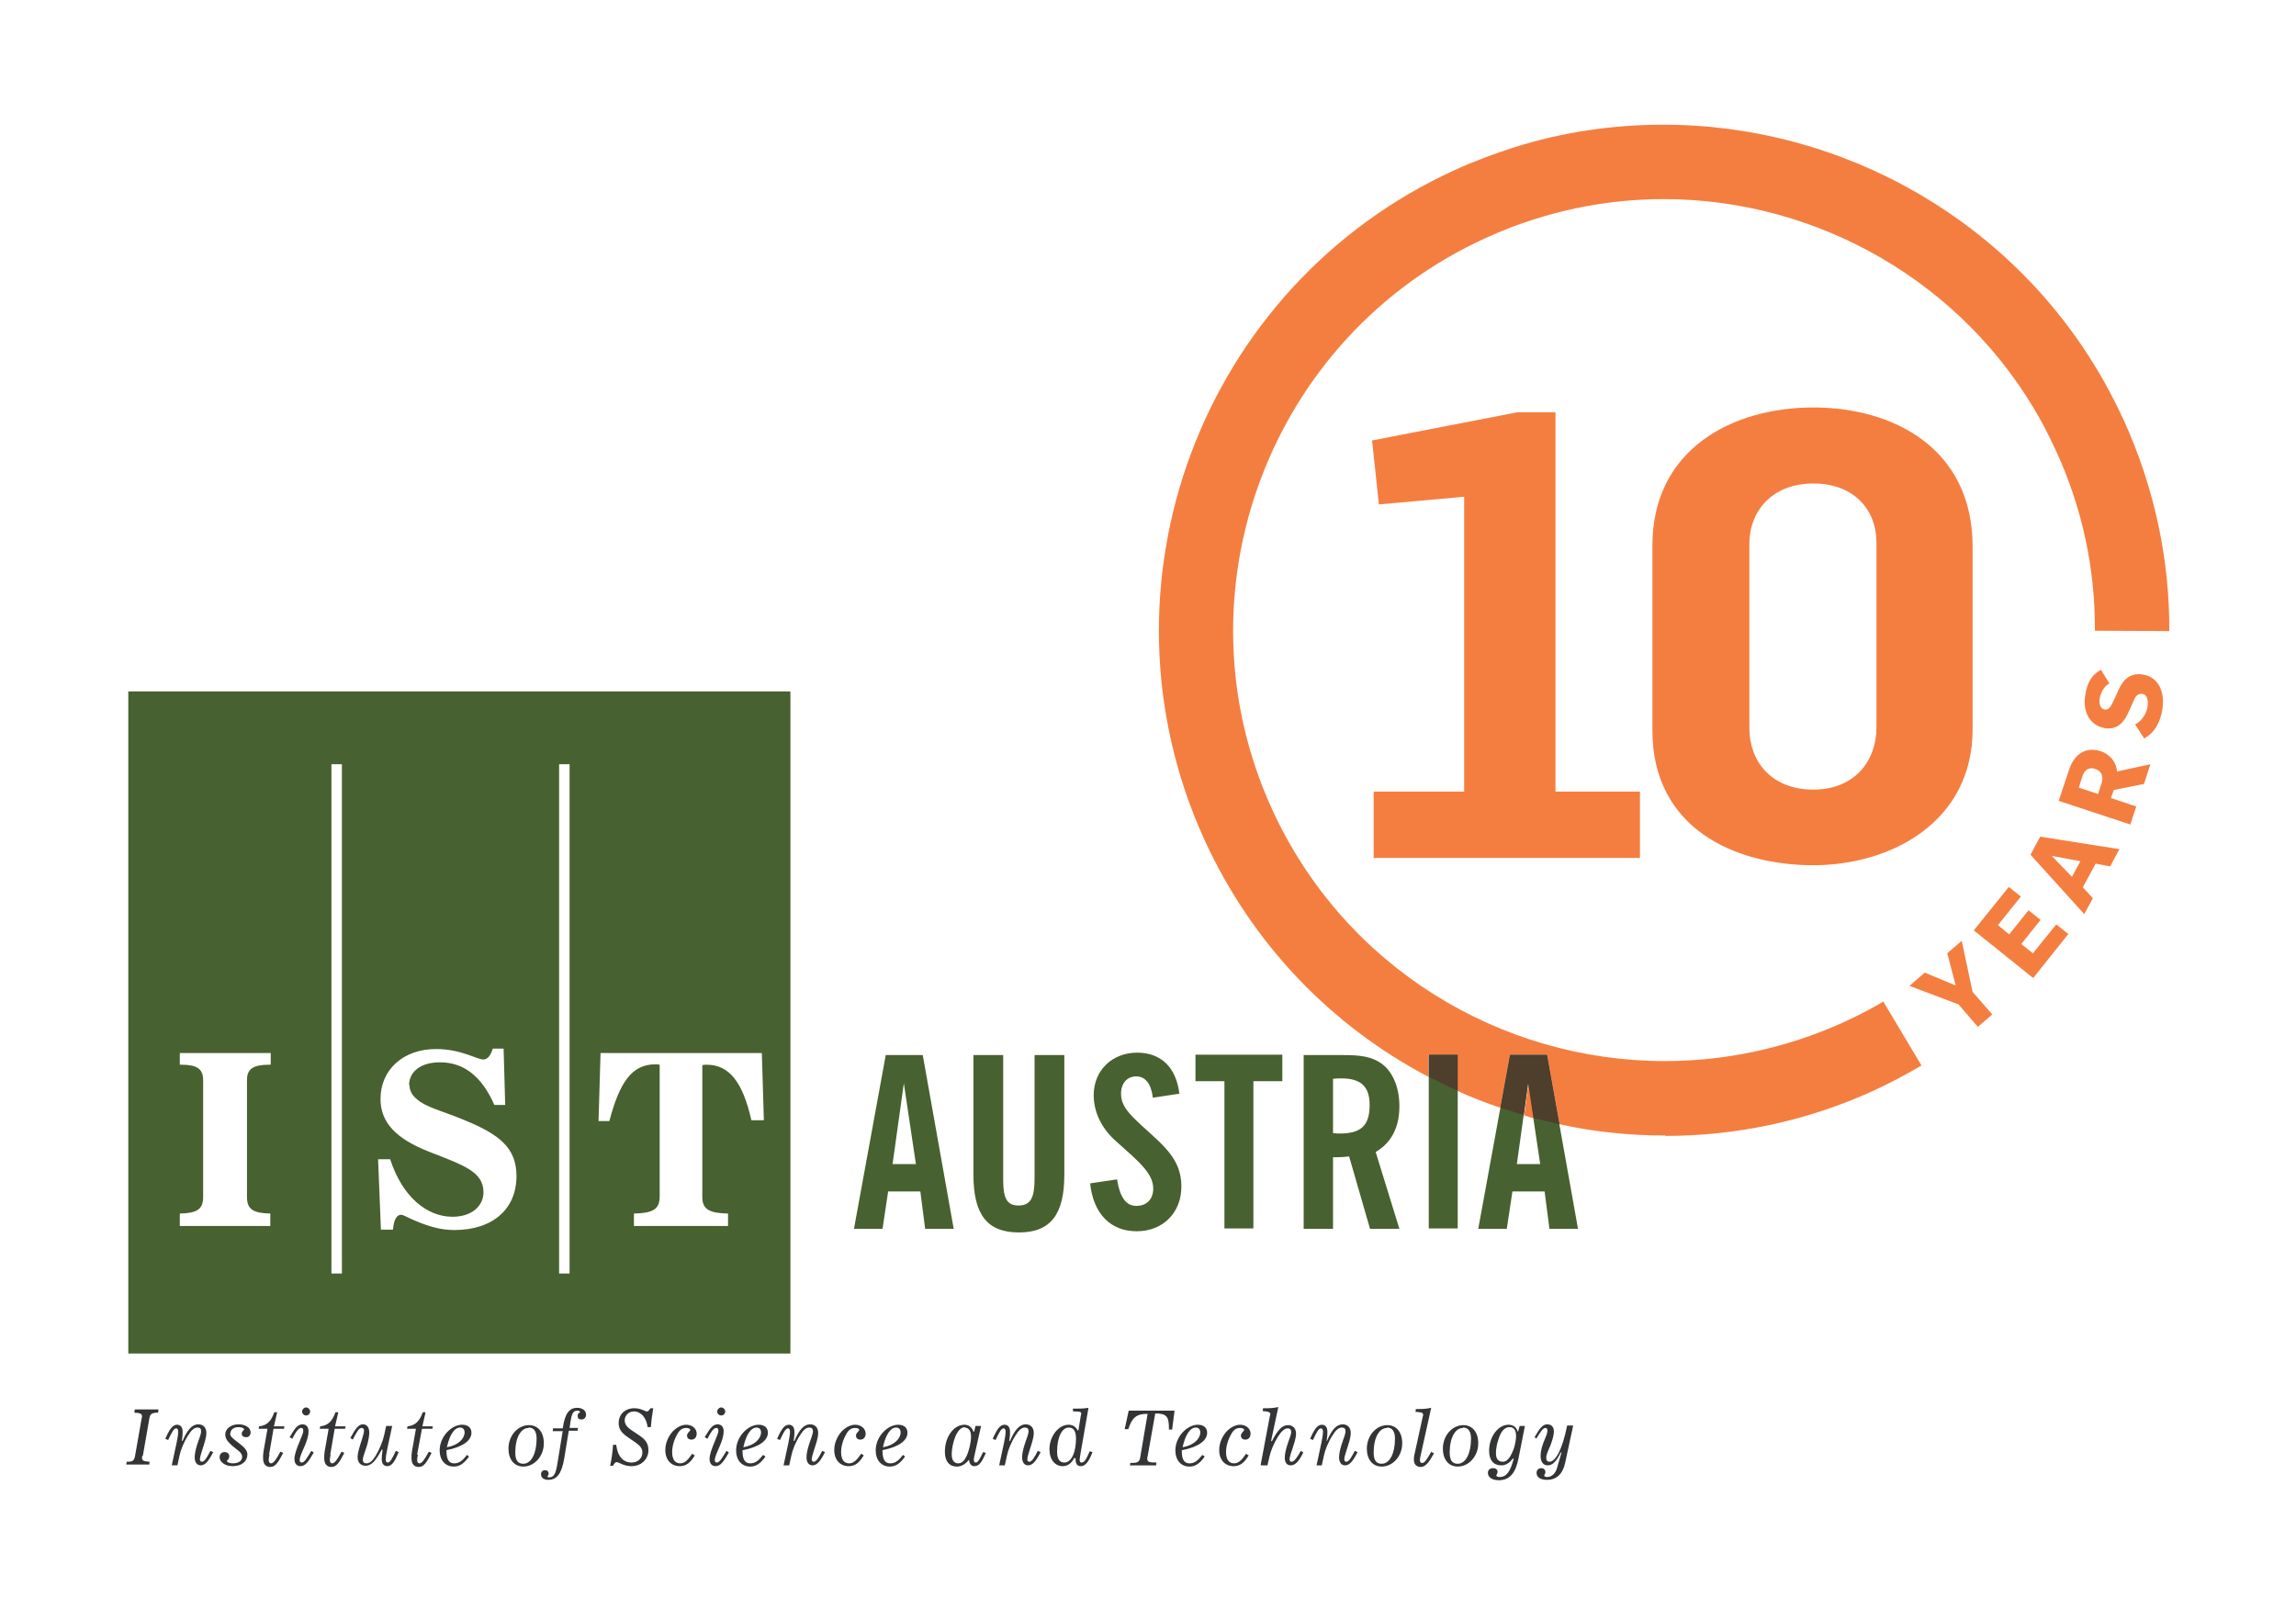
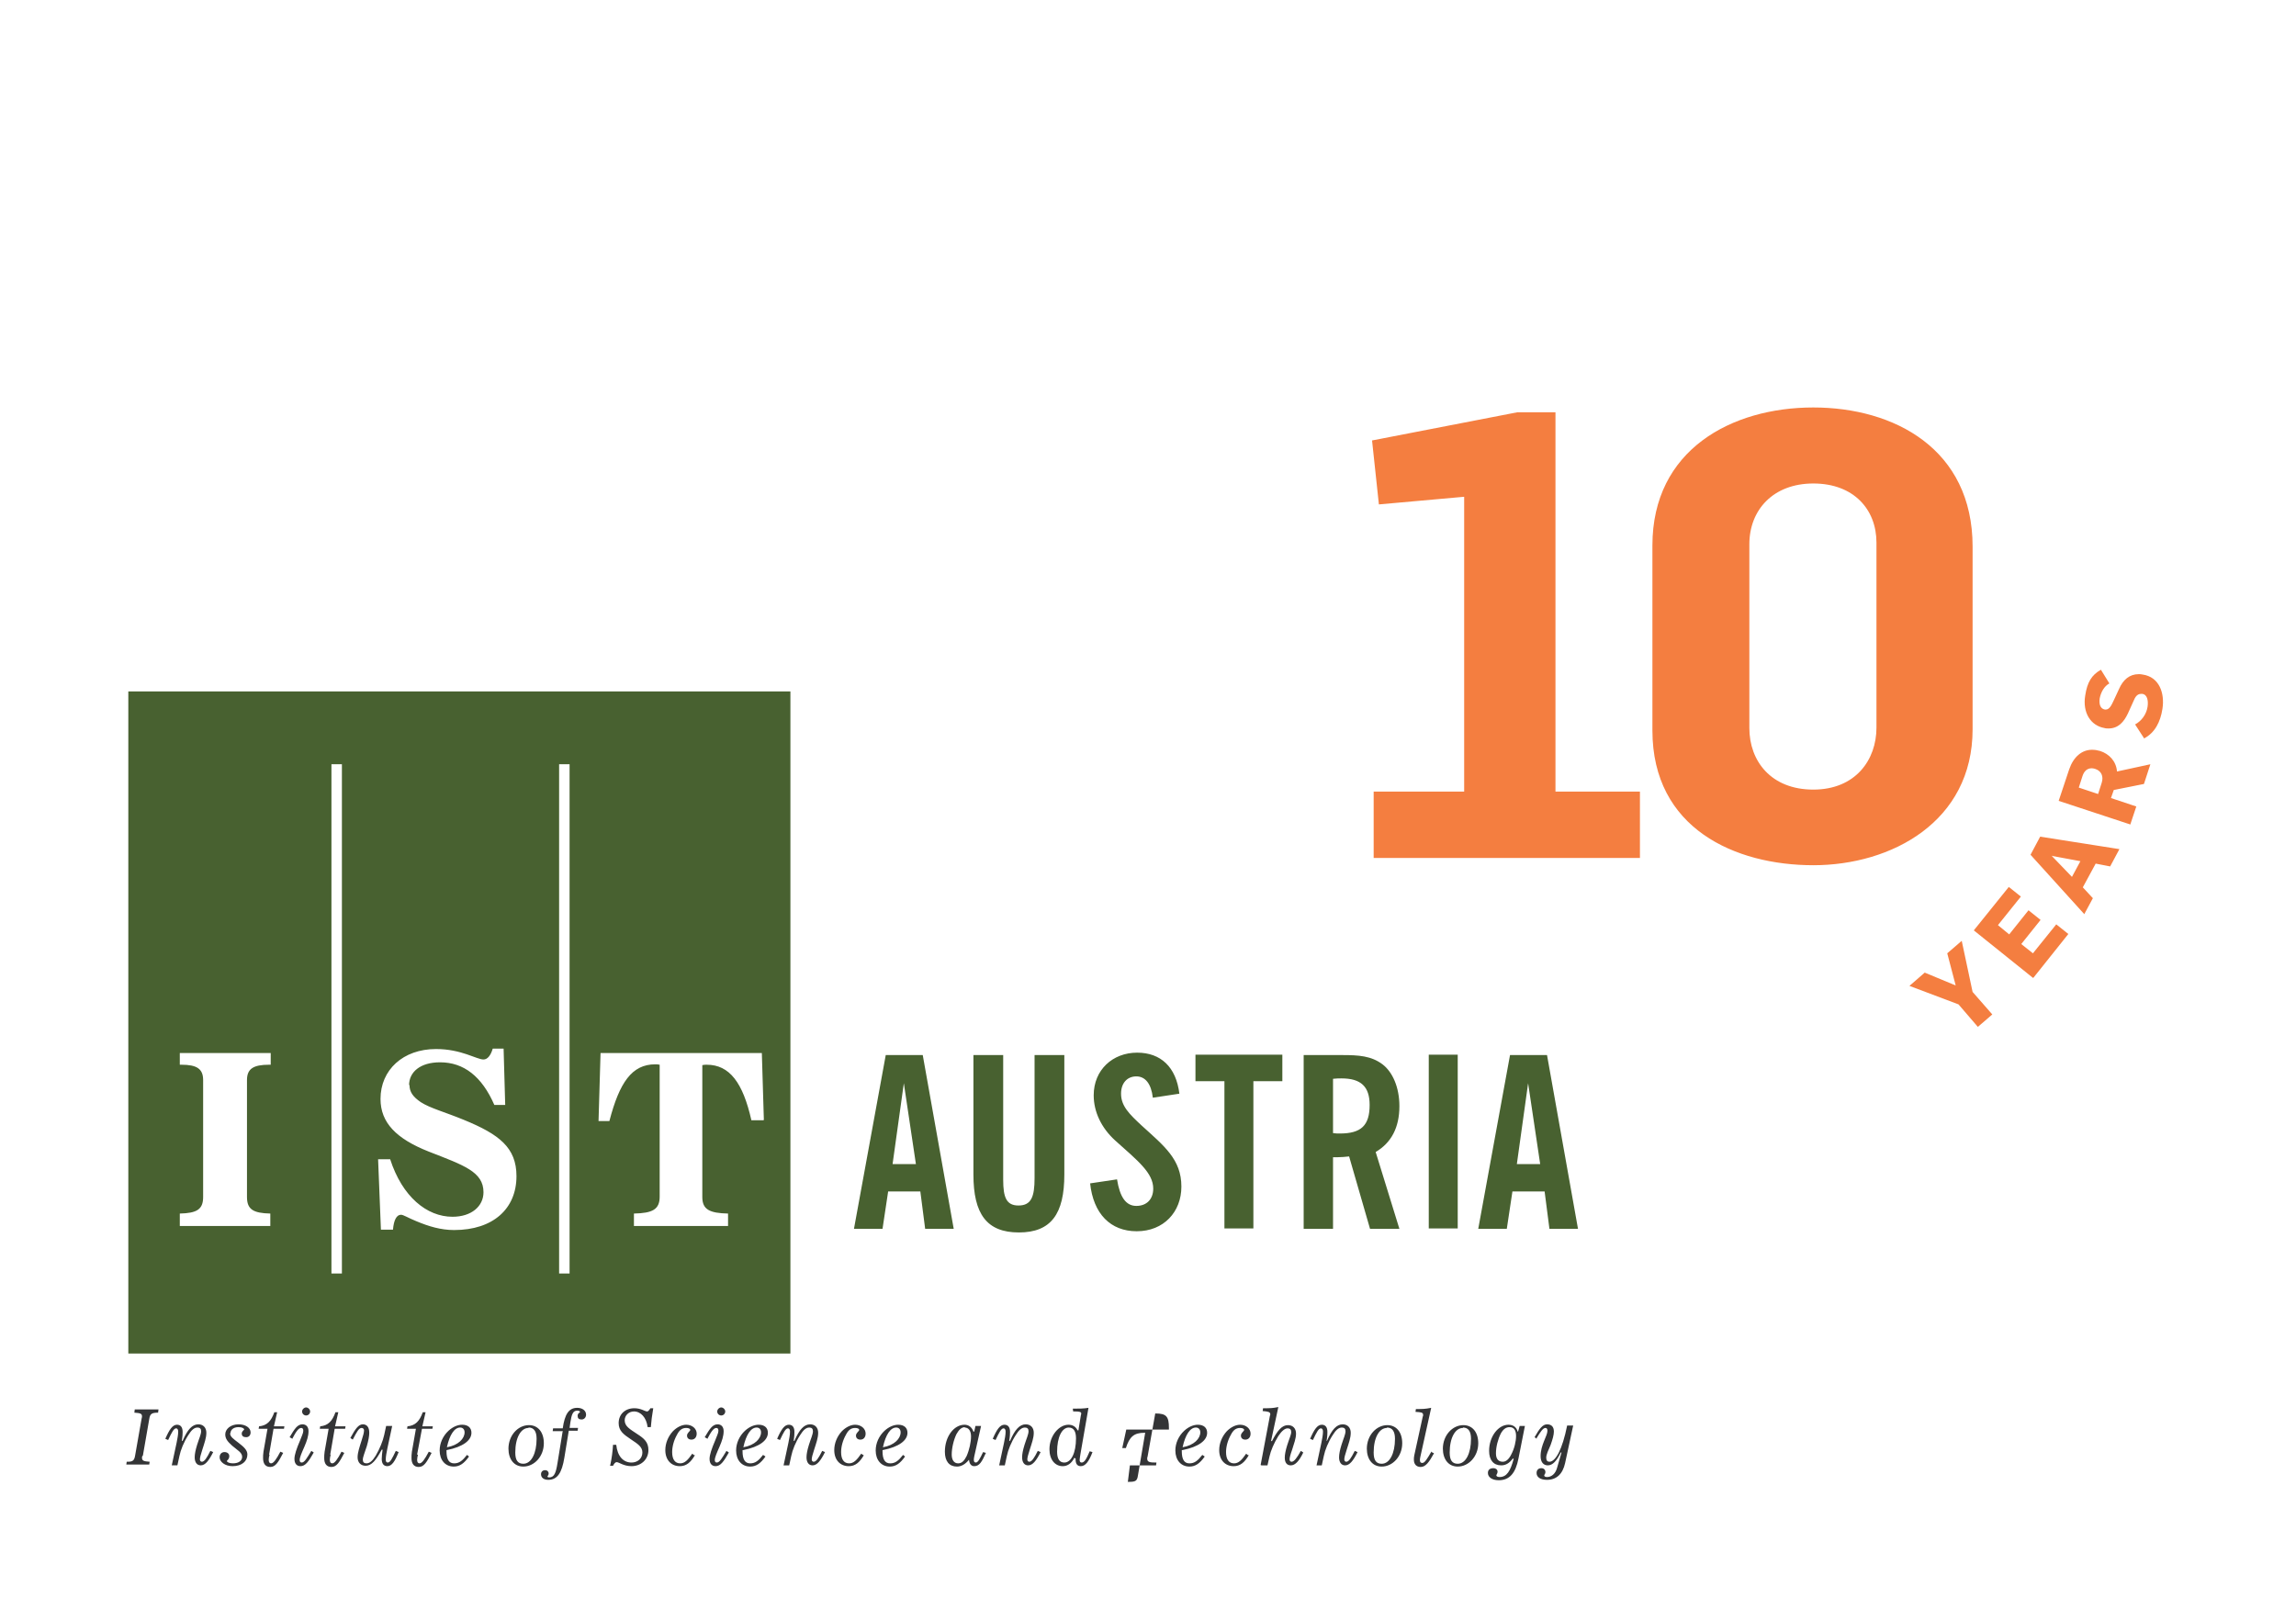
<svg xmlns="http://www.w3.org/2000/svg" width="548" height="381.333" viewBox="0 0 5708 3972" shape-rendering="geometricPrecision" text-rendering="geometricPrecision" image-rendering="optimizeQuality" fill-rule="evenodd" clip-rule="evenodd">
  <defs>
    <style>.fil0{fill:#486130}.fil0,.fil1,.fil2,.fil3{fill-rule:nonzero}.fil3{fill:#4e3e2c}.fil2{fill:#f47e40}.fil1{fill:#333436}</style>
  </defs>
  <g id="Layer_x0020_1">
    <path class="fil0" d="M2219 2894l28-201 30 201h-59zm-95 161h70l14-93h80l12 93h71l-77-432h-92l-79 432zm522-135v-297h-74v306c0 46-8 68-40 68-30 0-38-20-38-64v-310h-74v297c0 98 33 144 113 144s113-46 113-144zm64 21c8 77 51 120 116 120 67 0 111-48 111-111 0-68-43-101-99-152-30-28-51-48-51-79 0-26 15-43 38-43 22 0 37 18 41 53l66-10c-8-66-46-102-105-102-61 0-108 43-108 106 0 41 19 81 53 112 57 51 95 81 95 120 0 26-16 43-42 43s-41-22-48-66l-67 10zm334 113h72v-366h72v-66h-216v66h72zm270-237v-135c8-1 15-1 21-1 48 0 70 20 70 66 0 51-21 71-74 71-5 0-11 0-17-1zm165 238l-59-191c39-23 59-61 59-114 0-47-17-85-42-104-28-21-59-23-100-23h-96v432h73v-178h10c10 0 21-1 30-2l52 180h73zm73-1h72v-432h-72zm219-160l28-201 30 201h-59zm-95 161h70l14-93h80l12 93h71l-77-432h-92l-79 432zm-1778-270h-30c-21-93-54-138-111-138-4 0-7 0-11 1v328c0 31 18 40 64 41v31h-234v-31c46-1 64-10 64-42v-328c-4-1-8-1-11-1-58 0-89 45-114 141h-27l5-169h401l5 166zm-482 381h-26V1900h26v1266zm-398-469c0 18 9 30 28 43 23 15 61 25 107 44 88 36 131 69 131 140 0 81-58 134-155 134-33 0-63-9-94-22-20-8-32-16-38-16-11 0-18 13-20 37h-30l-7-175h30c30 93 91 143 155 143 47 0 77-26 77-61 0-51-49-67-136-101-81-32-120-72-120-131 0-72 56-124 138-124 63 0 101 26 118 26 10 0 18-10 23-27h27l4 140h-27c-31-71-76-106-135-106-49 0-77 24-77 57zm-168 469h-26V1900h26v1266zm-177-118H447v-31c42-1 58-10 58-41v-291c0-28-16-38-54-38h-4v-29h226v29h-4c-39 0-55 10-55 38v291c0 31 16 40 58 41v31zm1292-1329H319v1646h1646V1719z" />
-     <path class="fil1" d="M355 3620l16-92c2-13 6-16 22-16l1-8h-59l-1 8c14 1 19 2 19 9 0 1 0 3-1 6l-16 91c-2 12-5 16-18 16h-3l-1 7h57l1-7c-14-1-19-2-19-10 0-1 0-2 1-5zm71 23h15l5-23c3-15 11-35 22-52 8-13 15-19 23-19 6 0 9 3 9 9 0 8-5 18-10 34-4 13-6 23-6 31 0 13 6 20 15 20 11 0 20-11 31-33l-7-3c-9 18-15 27-21 27-3 0-5-2-5-6s2-12 6-24c5-16 10-29 10-42s-8-21-20-21c-15 0-27 13-39 41h-2c0-2 2-9 2-22 0-12-5-18-14-18-11 0-19 12-29 35l7 3c9-19 14-29 20-29 3 0 5 3 5 8 0 8-2 18-4 28l-12 56zm147-80c0-8 7-15 20-15 9 0 14 3 14 6 0 1-6 4-6 10s4 9 11 9 11-5 11-12c0-11-12-20-30-20-20 0-33 12-33 25 0 11 6 18 17 28 14 12 25 17 25 28 0 9-8 16-23 16-9 0-15-3-15-6 0-1 6-4 6-12 0-6-5-10-12-10s-12 5-12 13c0 11 13 22 32 22 23 0 37-12 37-29 0-11-9-19-22-29s-21-15-21-24zm96 53l11-64h26l1-6h-26l8-35h-7c-8 22-18 33-38 35l-1 6h22l-10 57c-1 6-1 12-1 16 0 14 6 22 18 22 13 0 20-12 32-35l-7-3c-10 19-17 29-23 29-4 0-6-3-6-9 0-4 1-8 2-12zm57-38c10-19 16-28 23-28 3 0 5 2 5 7 0 6-4 13-8 24-9 21-14 36-14 46 0 12 6 18 15 18 12 0 20-11 33-34l-6-4c-11 18-17 29-24 29-3 0-5-2-5-6 0-7 5-18 12-34 6-14 10-26 10-38 0-11-6-17-15-17-13 0-20 12-32 32l7 4zm25-69c0 6 5 10 10 10 6 0 10-5 10-10s-5-10-10-10-10 5-10 10zm70 107l11-64h26l1-6h-26l8-35h-7c-8 22-18 33-38 35l-1 6h22l-10 57c-1 6-1 12-1 16 0 14 6 22 18 22 13 0 20-12 32-35l-7-3c-10 19-17 29-23 29-4 0-6-3-6-9 0-4 1-8 2-12zm130-11c-1 8-2 15-2 22 0 12 5 18 14 18 11 0 19-12 28-35l-7-3c-9 19-14 29-20 29-3 0-5-2-5-7 0-8 2-18 4-28l12-56h-15l-5 23c-3 14-11 34-21 51-8 13-15 19-23 19-6 0-9-3-9-9 0-7 5-18 10-34 4-14 6-25 6-33 0-14-6-21-16-21-11 0-19 12-31 34l6 4c10-19 15-29 22-29 3 0 6 2 6 6 0 5-2 13-6 25-5 16-10 30-10 42 0 13 8 21 20 21 15 0 26-14 40-40h2zm86 11l12-64h26l1-6h-26l8-35h-7c-8 22-18 33-38 35l-1 6h22l-10 57c-1 6-1 12-1 16 0 14 6 22 18 22 13 0 20-12 32-35l-7-3c-10 19-17 29-23 29-4 0-6-3-6-9 0-4 1-8 2-12zm74-18c7-32 19-49 33-49 7 0 11 5 11 12 0 15-15 32-44 37zm0 7c40-8 61-24 61-43 0-12-8-20-23-20-11 0-23 5-34 15-14 13-22 31-22 49 0 24 14 40 35 40 15 0 26-8 38-25l-5-4c-11 14-19 21-32 21s-19-10-19-30v-3zm203-56c13 0 20 9 20 28 0 36-13 62-33 62-14 0-20-9-20-28 0-37 14-61 33-61zm-50 52c0 27 14 45 37 45 27 0 51-25 51-58 0-28-15-45-37-45-27 0-51 25-51 59zm135-44l-13 80c-4 25-8 36-21 36-2 0-4-1-4-2 0-2 3-3 3-8 0-4-3-8-9-8s-10 4-10 10c0 8 6 14 18 14 23 0 34-18 40-55l11-67h22l1-7h-21l2-14c3-19 6-29 17-29 5 0 7 2 7 3 0 2-6 3-6 10 0 6 3 9 10 9 6 0 11-5 11-12 0-10-9-17-22-17-21 0-31 16-36 51h-24l-1 7h24zm117 87h8c3-6 6-9 9-9 6 0 17 10 37 10 24 0 42-17 42-40 0-20-11-29-28-40-18-12-31-19-31-34 0-12 10-22 23-22 17 0 31 15 34 39h8c1-14 3-30 6-47h-7c-3 5-6 8-8 8-6 0-15-8-32-8-23 0-39 15-39 37 0 19 12 28 30 40s29 19 29 33c0 15-12 25-27 25-20 0-35-15-38-44h-8c-1 16-3 33-7 51zm210-26l-5-4c-11 16-19 24-30 24-13 0-20-10-20-28 0-13 4-29 12-43 6-12 13-17 23-17 6 0 10 2 10 5s-8 7-8 14c0 6 4 10 11 10 8 0 13-6 13-15 0-12-11-22-26-22-11 0-23 6-33 16-12 13-19 30-19 47 0 25 15 40 36 40 16 0 27-9 38-28zm32-40c10-19 16-28 23-28 3 0 5 2 5 7 0 6-4 13-8 24-9 21-14 36-14 46 0 12 6 18 15 18 12 0 20-11 33-34l-6-4c-11 18-17 29-24 29-3 0-5-2-5-6 0-7 5-18 12-34 6-14 10-26 10-38 0-11-6-17-15-17-13 0-20 12-32 32l7 4zm25-69c0 6 5 10 10 10 6 0 10-5 10-10s-5-10-10-10-10 5-10 10zm65 89c7-32 19-49 33-49 7 0 11 5 11 12 0 15-15 32-44 37zm0 7c40-8 61-24 61-43 0-12-8-20-23-20-11 0-23 5-34 15-14 13-22 31-22 49 0 24 14 40 35 40 15 0 26-8 38-25l-6-4c-11 14-19 21-32 21s-19-10-19-30v-3zm99 38h15l5-23c3-15 11-35 22-52 8-13 15-19 23-19 6 0 9 3 9 9 0 8-5 18-10 34-4 13-6 23-6 31 0 13 6 20 15 20 11 0 20-11 31-33l-7-3c-9 18-15 27-21 27-3 0-5-2-5-6s2-12 6-24c5-16 10-29 10-42s-8-21-20-21c-15 0-27 13-39 41h-2c0-2 2-9 2-22 0-12-5-18-14-18-11 0-19 12-29 35l7 3c9-19 14-29 20-29 3 0 5 3 5 8 0 8-2 18-4 28l-12 56zm200-25l-6-4c-11 16-19 24-30 24-13 0-20-10-20-28 0-13 4-29 12-43 6-12 13-17 23-17 6 0 10 2 10 5s-8 7-8 14c0 6 4 10 11 10 8 0 13-6 13-15 0-12-11-22-26-22-11 0-23 6-33 16-12 13-19 30-19 47 0 25 15 40 36 40 16 0 27-9 38-28zm48-20c7-32 19-49 33-49 7 0 11 5 11 12 0 15-15 32-44 37zm0 7c40-8 61-24 61-43 0-12-8-20-23-20-11 0-23 5-34 15-14 13-22 31-22 49 0 24 14 40 35 40 15 0 26-8 38-25l-5-4c-11 14-19 21-32 21s-19-10-19-30v-3zm203-56c10 0 16 8 16 22s-4 33-11 49c-6 12-12 18-21 18-10 0-16-8-16-22 0-16 5-37 12-51 6-11 13-17 21-17zm11 80c1 11 6 16 13 16 13 0 19-11 29-33l-7-2c-8 17-13 26-18 26-3 0-5-2-5-6 0-2 0-5 1-9l17-76h-14l-3 14h-2c-4-11-12-17-22-17-27 0-49 30-49 67 0 24 11 37 30 37 11 0 21-6 30-17l2 1zm74 14h15l5-23c3-15 11-35 22-52 8-13 15-19 23-19 6 0 9 3 9 9 0 8-5 18-10 34-4 13-6 23-6 31 0 13 6 20 15 20 11 0 20-11 31-33l-7-3c-9 18-15 27-21 27-3 0-5-2-5-6s2-12 6-24c5-16 10-29 10-42s-8-21-20-21c-15 0-27 13-39 41h-2c0-2 2-9 2-22 0-12-5-18-14-18-11 0-19 12-29 35l7 3c9-19 14-29 20-29 3 0 5 3 5 8 0 8-2 18-4 28l-12 56zm189-18l2 1v2c0 11 4 17 13 17 11 0 20-11 29-35l-7-2c-8 19-13 28-20 28-3 0-5-2-5-6 0-3 1-8 2-15l20-115c-12 2-24 2-36 2h-3l1 7h5c10 0 15 1 15 5 0 0 0 2-1 5l-6 37h-2c-5-10-13-14-23-14-23 0-47 27-47 61 0 26 14 42 33 42 12 0 22-7 29-21zm-26 11c-12 0-18-9-18-27 0-36 12-60 29-60 12 0 18 9 18 27 0 36-12 60-29 60zm163 7h65l1-7c-17 0-23-1-23-10 0-1 0-3 1-5l19-107h1c27 0 33 8 33 36v4h8l6-47h-114l-10 46h9c9-28 20-38 46-38h2l-18 106c-2 13-5 16-22 16h-3l-1 7zm131-45c7-32 19-49 33-49 7 0 11 5 11 12 0 15-15 32-44 37zm0 7c40-8 61-24 61-43 0-12-8-20-23-20-11 0-23 5-34 15-14 13-22 31-22 49 0 24 14 40 35 40 15 0 26-8 38-25l-6-4c-11 14-19 21-32 21s-19-10-19-30v-3zm163 13l-5-4c-11 16-19 24-30 24-13 0-20-10-20-28 0-13 4-29 12-43 6-12 13-17 23-17 6 0 10 2 10 5s-8 7-8 14c0 6 4 10 11 10 8 0 13-6 13-15 0-12-11-22-26-22-11 0-23 6-33 16-12 13-19 30-19 47 0 25 15 40 36 40 16 0 27-9 38-28zm33 25h15l5-22c3-14 11-33 22-51 8-12 16-19 23-19 6 0 9 3 9 9 0 7-5 17-10 33-4 13-6 23-6 31 0 13 6 19 15 19 11 0 21-11 31-32l-6-4c-10 18-17 27-23 27-3 0-5-2-5-6s2-12 6-23c5-16 10-29 10-41 0-13-8-21-20-21-15 0-26 13-40 40l-2-1 18-84c-14 3-23 3-28 3h-10l-1 7c13 1 19 2 19 8 0 1 0 2-1 4l-23 122zm135 0h15l5-23c3-15 11-35 22-52 8-13 15-19 23-19 6 0 9 3 9 9 0 8-5 18-10 34-4 13-6 23-6 31 0 13 6 20 15 20 11 0 20-11 31-33l-7-3c-9 18-15 27-21 27-3 0-5-2-5-6s2-12 6-24c5-16 10-29 10-42s-8-21-20-21c-15 0-27 13-39 41h-1c0-2 2-9 2-22 0-12-5-18-14-18-11 0-19 12-29 35l7 3c9-19 14-29 20-29 3 0 5 3 5 8 0 8-2 18-4 28l-12 56zm177-94c13 0 20 9 20 28 0 36-13 62-33 62-14 0-20-9-20-28 0-37 14-61 33-61zm-50 52c0 27 14 45 37 45 27 0 51-25 51-58 0-28-15-45-37-45-27 0-51 25-51 59zm161 7c-11 19-17 29-23 29-4 0-6-2-6-7 0-1 0-4 1-8l27-122c-15 3-25 3-30 3h-8l-1 7c14 1 19 1 19 8 0 1 0 2-1 4l-21 96c-1 4-1 8-1 11 0 11 6 18 17 18 12 0 21-12 33-34l-6-3zm78-59c13 0 20 9 20 28 0 36-13 62-33 62-14 0-20-9-20-28 0-37 14-61 33-61zm-50 52c0 27 14 45 37 45 27 0 51-25 51-58 0-28-15-45-37-45-27 0-51 25-51 59zm166-53c11 0 16 8 16 22 0 13-4 31-12 46-6 12-13 18-21 18-11 0-17-7-17-21 0-16 5-35 12-49 6-11 13-16 22-16zm39-3h-14l-4 14h-1c-3-11-11-17-23-17-25 0-48 29-48 65 0 23 11 36 30 36 11 0 20-5 29-17l2 1c-8 30-17 45-35 45-5 0-8-2-8-4s3-5 3-9c0-6-5-9-10-9-9 0-14 4-14 12 0 10 10 18 27 18 27 0 42-18 49-54l16-81zm27 32c11-18 17-27 23-27 3 0 5 2 5 7 0 13-17 35-17 63 0 15 7 23 18 23 12 0 22-11 32-32h2l-11 38c-4 15-14 23-25 23-5 0-7-2-7-4s3-4 3-8c0-6-4-10-10-10-8 0-12 5-12 12 0 10 9 17 26 17 23 0 39-14 45-42l20-93h-15c-12 60-29 90-44 90-5 0-8-3-8-10 0-8 5-18 11-32 5-14 8-25 8-33 0-12-6-18-17-18s-19 11-31 32l6 4z" />
-     <path class="fil2" d="M4140 2823c-89 0-177-9-263-28l-31-173h-92l-24 132c-36-12-72-26-107-42v-90h-72v55c-238-125-437-327-557-590-287-630-8-1376 622-1664 48-22 97-40 146-56 123-39 249-57 373-57 447 0 875 240 1100 646 16 29 31 59 45 89 77 170 114 348 113 524-52 0-115-1-185-1 1-150-30-302-96-446-12-26-25-52-38-76-192-346-557-551-938-551-106 0-213 16-318 49-42 13-84 29-125 48-538 245-776 882-531 1419 180 394 569 627 977 627 148 0 299-31 443-96 35-16 68-33 100-52l95 159c-38 22-77 43-118 62-168 77-345 113-519 113zm-327-43c-8-2-16-4-24-7l11-80 13 87z" />
-     <path class="fil3" d="M3624 2712c-24-11-48-23-72-35v-55h72v90zm253 83c-22-5-43-10-65-16l-13-87-11 80c-19-6-39-12-58-18l24-132h92l31 173z" />
+     <path class="fil1" d="M355 3620l16-92c2-13 6-16 22-16l1-8h-59l-1 8c14 1 19 2 19 9 0 1 0 3-1 6l-16 91c-2 12-5 16-18 16h-3l-1 7h57l1-7c-14-1-19-2-19-10 0-1 0-2 1-5zm71 23h15l5-23c3-15 11-35 22-52 8-13 15-19 23-19 6 0 9 3 9 9 0 8-5 18-10 34-4 13-6 23-6 31 0 13 6 20 15 20 11 0 20-11 31-33l-7-3c-9 18-15 27-21 27-3 0-5-2-5-6s2-12 6-24c5-16 10-29 10-42s-8-21-20-21c-15 0-27 13-39 41h-2c0-2 2-9 2-22 0-12-5-18-14-18-11 0-19 12-29 35l7 3c9-19 14-29 20-29 3 0 5 3 5 8 0 8-2 18-4 28l-12 56zm147-80c0-8 7-15 20-15 9 0 14 3 14 6 0 1-6 4-6 10s4 9 11 9 11-5 11-12c0-11-12-20-30-20-20 0-33 12-33 25 0 11 6 18 17 28 14 12 25 17 25 28 0 9-8 16-23 16-9 0-15-3-15-6 0-1 6-4 6-12 0-6-5-10-12-10s-12 5-12 13c0 11 13 22 32 22 23 0 37-12 37-29 0-11-9-19-22-29s-21-15-21-24zm96 53l11-64h26l1-6h-26l8-35h-7c-8 22-18 33-38 35l-1 6h22l-10 57c-1 6-1 12-1 16 0 14 6 22 18 22 13 0 20-12 32-35l-7-3c-10 19-17 29-23 29-4 0-6-3-6-9 0-4 1-8 2-12zm57-38c10-19 16-28 23-28 3 0 5 2 5 7 0 6-4 13-8 24-9 21-14 36-14 46 0 12 6 18 15 18 12 0 20-11 33-34l-6-4c-11 18-17 29-24 29-3 0-5-2-5-6 0-7 5-18 12-34 6-14 10-26 10-38 0-11-6-17-15-17-13 0-20 12-32 32l7 4zm25-69c0 6 5 10 10 10 6 0 10-5 10-10s-5-10-10-10-10 5-10 10zm70 107l11-64h26l1-6h-26l8-35h-7c-8 22-18 33-38 35l-1 6h22l-10 57c-1 6-1 12-1 16 0 14 6 22 18 22 13 0 20-12 32-35l-7-3c-10 19-17 29-23 29-4 0-6-3-6-9 0-4 1-8 2-12zm130-11c-1 8-2 15-2 22 0 12 5 18 14 18 11 0 19-12 28-35l-7-3c-9 19-14 29-20 29-3 0-5-2-5-7 0-8 2-18 4-28l12-56h-15l-5 23c-3 14-11 34-21 51-8 13-15 19-23 19-6 0-9-3-9-9 0-7 5-18 10-34 4-14 6-25 6-33 0-14-6-21-16-21-11 0-19 12-31 34l6 4c10-19 15-29 22-29 3 0 6 2 6 6 0 5-2 13-6 25-5 16-10 30-10 42 0 13 8 21 20 21 15 0 26-14 40-40h2zm86 11l12-64h26l1-6h-26l8-35h-7c-8 22-18 33-38 35l-1 6h22l-10 57c-1 6-1 12-1 16 0 14 6 22 18 22 13 0 20-12 32-35l-7-3c-10 19-17 29-23 29-4 0-6-3-6-9 0-4 1-8 2-12zm74-18c7-32 19-49 33-49 7 0 11 5 11 12 0 15-15 32-44 37zm0 7c40-8 61-24 61-43 0-12-8-20-23-20-11 0-23 5-34 15-14 13-22 31-22 49 0 24 14 40 35 40 15 0 26-8 38-25l-5-4c-11 14-19 21-32 21s-19-10-19-30v-3zm203-56c13 0 20 9 20 28 0 36-13 62-33 62-14 0-20-9-20-28 0-37 14-61 33-61zm-50 52c0 27 14 45 37 45 27 0 51-25 51-58 0-28-15-45-37-45-27 0-51 25-51 59zm135-44l-13 80c-4 25-8 36-21 36-2 0-4-1-4-2 0-2 3-3 3-8 0-4-3-8-9-8s-10 4-10 10c0 8 6 14 18 14 23 0 34-18 40-55l11-67h22l1-7h-21l2-14c3-19 6-29 17-29 5 0 7 2 7 3 0 2-6 3-6 10 0 6 3 9 10 9 6 0 11-5 11-12 0-10-9-17-22-17-21 0-31 16-36 51h-24l-1 7h24zm117 87h8c3-6 6-9 9-9 6 0 17 10 37 10 24 0 42-17 42-40 0-20-11-29-28-40-18-12-31-19-31-34 0-12 10-22 23-22 17 0 31 15 34 39h8c1-14 3-30 6-47h-7c-3 5-6 8-8 8-6 0-15-8-32-8-23 0-39 15-39 37 0 19 12 28 30 40s29 19 29 33c0 15-12 25-27 25-20 0-35-15-38-44h-8c-1 16-3 33-7 51zm210-26l-5-4c-11 16-19 24-30 24-13 0-20-10-20-28 0-13 4-29 12-43 6-12 13-17 23-17 6 0 10 2 10 5s-8 7-8 14c0 6 4 10 11 10 8 0 13-6 13-15 0-12-11-22-26-22-11 0-23 6-33 16-12 13-19 30-19 47 0 25 15 40 36 40 16 0 27-9 38-28zm32-40c10-19 16-28 23-28 3 0 5 2 5 7 0 6-4 13-8 24-9 21-14 36-14 46 0 12 6 18 15 18 12 0 20-11 33-34l-6-4c-11 18-17 29-24 29-3 0-5-2-5-6 0-7 5-18 12-34 6-14 10-26 10-38 0-11-6-17-15-17-13 0-20 12-32 32l7 4zm25-69c0 6 5 10 10 10 6 0 10-5 10-10s-5-10-10-10-10 5-10 10zm65 89c7-32 19-49 33-49 7 0 11 5 11 12 0 15-15 32-44 37zm0 7c40-8 61-24 61-43 0-12-8-20-23-20-11 0-23 5-34 15-14 13-22 31-22 49 0 24 14 40 35 40 15 0 26-8 38-25l-6-4c-11 14-19 21-32 21s-19-10-19-30v-3zm99 38h15l5-23c3-15 11-35 22-52 8-13 15-19 23-19 6 0 9 3 9 9 0 8-5 18-10 34-4 13-6 23-6 31 0 13 6 20 15 20 11 0 20-11 31-33l-7-3c-9 18-15 27-21 27-3 0-5-2-5-6s2-12 6-24c5-16 10-29 10-42s-8-21-20-21c-15 0-27 13-39 41h-2c0-2 2-9 2-22 0-12-5-18-14-18-11 0-19 12-29 35l7 3c9-19 14-29 20-29 3 0 5 3 5 8 0 8-2 18-4 28l-12 56zm200-25l-6-4c-11 16-19 24-30 24-13 0-20-10-20-28 0-13 4-29 12-43 6-12 13-17 23-17 6 0 10 2 10 5s-8 7-8 14c0 6 4 10 11 10 8 0 13-6 13-15 0-12-11-22-26-22-11 0-23 6-33 16-12 13-19 30-19 47 0 25 15 40 36 40 16 0 27-9 38-28zm48-20c7-32 19-49 33-49 7 0 11 5 11 12 0 15-15 32-44 37zm0 7c40-8 61-24 61-43 0-12-8-20-23-20-11 0-23 5-34 15-14 13-22 31-22 49 0 24 14 40 35 40 15 0 26-8 38-25l-5-4c-11 14-19 21-32 21s-19-10-19-30v-3zm203-56c10 0 16 8 16 22s-4 33-11 49c-6 12-12 18-21 18-10 0-16-8-16-22 0-16 5-37 12-51 6-11 13-17 21-17zm11 80c1 11 6 16 13 16 13 0 19-11 29-33l-7-2c-8 17-13 26-18 26-3 0-5-2-5-6 0-2 0-5 1-9l17-76h-14l-3 14h-2c-4-11-12-17-22-17-27 0-49 30-49 67 0 24 11 37 30 37 11 0 21-6 30-17l2 1zm74 14h15l5-23c3-15 11-35 22-52 8-13 15-19 23-19 6 0 9 3 9 9 0 8-5 18-10 34-4 13-6 23-6 31 0 13 6 20 15 20 11 0 20-11 31-33l-7-3c-9 18-15 27-21 27-3 0-5-2-5-6s2-12 6-24c5-16 10-29 10-42s-8-21-20-21c-15 0-27 13-39 41h-2c0-2 2-9 2-22 0-12-5-18-14-18-11 0-19 12-29 35l7 3c9-19 14-29 20-29 3 0 5 3 5 8 0 8-2 18-4 28l-12 56zm189-18l2 1v2c0 11 4 17 13 17 11 0 20-11 29-35l-7-2c-8 19-13 28-20 28-3 0-5-2-5-6 0-3 1-8 2-15l20-115c-12 2-24 2-36 2h-3l1 7h5c10 0 15 1 15 5 0 0 0 2-1 5l-6 37h-2c-5-10-13-14-23-14-23 0-47 27-47 61 0 26 14 42 33 42 12 0 22-7 29-21zm-26 11c-12 0-18-9-18-27 0-36 12-60 29-60 12 0 18 9 18 27 0 36-12 60-29 60zm163 7h65l1-7c-17 0-23-1-23-10 0-1 0-3 1-5l19-107h1c27 0 33 8 33 36v4h8h-114l-10 46h9c9-28 20-38 46-38h2l-18 106c-2 13-5 16-22 16h-3l-1 7zm131-45c7-32 19-49 33-49 7 0 11 5 11 12 0 15-15 32-44 37zm0 7c40-8 61-24 61-43 0-12-8-20-23-20-11 0-23 5-34 15-14 13-22 31-22 49 0 24 14 40 35 40 15 0 26-8 38-25l-6-4c-11 14-19 21-32 21s-19-10-19-30v-3zm163 13l-5-4c-11 16-19 24-30 24-13 0-20-10-20-28 0-13 4-29 12-43 6-12 13-17 23-17 6 0 10 2 10 5s-8 7-8 14c0 6 4 10 11 10 8 0 13-6 13-15 0-12-11-22-26-22-11 0-23 6-33 16-12 13-19 30-19 47 0 25 15 40 36 40 16 0 27-9 38-28zm33 25h15l5-22c3-14 11-33 22-51 8-12 16-19 23-19 6 0 9 3 9 9 0 7-5 17-10 33-4 13-6 23-6 31 0 13 6 19 15 19 11 0 21-11 31-32l-6-4c-10 18-17 27-23 27-3 0-5-2-5-6s2-12 6-23c5-16 10-29 10-41 0-13-8-21-20-21-15 0-26 13-40 40l-2-1 18-84c-14 3-23 3-28 3h-10l-1 7c13 1 19 2 19 8 0 1 0 2-1 4l-23 122zm135 0h15l5-23c3-15 11-35 22-52 8-13 15-19 23-19 6 0 9 3 9 9 0 8-5 18-10 34-4 13-6 23-6 31 0 13 6 20 15 20 11 0 20-11 31-33l-7-3c-9 18-15 27-21 27-3 0-5-2-5-6s2-12 6-24c5-16 10-29 10-42s-8-21-20-21c-15 0-27 13-39 41h-1c0-2 2-9 2-22 0-12-5-18-14-18-11 0-19 12-29 35l7 3c9-19 14-29 20-29 3 0 5 3 5 8 0 8-2 18-4 28l-12 56zm177-94c13 0 20 9 20 28 0 36-13 62-33 62-14 0-20-9-20-28 0-37 14-61 33-61zm-50 52c0 27 14 45 37 45 27 0 51-25 51-58 0-28-15-45-37-45-27 0-51 25-51 59zm161 7c-11 19-17 29-23 29-4 0-6-2-6-7 0-1 0-4 1-8l27-122c-15 3-25 3-30 3h-8l-1 7c14 1 19 1 19 8 0 1 0 2-1 4l-21 96c-1 4-1 8-1 11 0 11 6 18 17 18 12 0 21-12 33-34l-6-3zm78-59c13 0 20 9 20 28 0 36-13 62-33 62-14 0-20-9-20-28 0-37 14-61 33-61zm-50 52c0 27 14 45 37 45 27 0 51-25 51-58 0-28-15-45-37-45-27 0-51 25-51 59zm166-53c11 0 16 8 16 22 0 13-4 31-12 46-6 12-13 18-21 18-11 0-17-7-17-21 0-16 5-35 12-49 6-11 13-16 22-16zm39-3h-14l-4 14h-1c-3-11-11-17-23-17-25 0-48 29-48 65 0 23 11 36 30 36 11 0 20-5 29-17l2 1c-8 30-17 45-35 45-5 0-8-2-8-4s3-5 3-9c0-6-5-9-10-9-9 0-14 4-14 12 0 10 10 18 27 18 27 0 42-18 49-54l16-81zm27 32c11-18 17-27 23-27 3 0 5 2 5 7 0 13-17 35-17 63 0 15 7 23 18 23 12 0 22-11 32-32h2l-11 38c-4 15-14 23-25 23-5 0-7-2-7-4s3-4 3-8c0-6-4-10-10-10-8 0-12 5-12 12 0 10 9 17 26 17 23 0 39-14 45-42l20-93h-15c-12 60-29 90-44 90-5 0-8-3-8-10 0-8 5-18 11-32 5-14 8-25 8-33 0-12-6-18-17-18s-19 11-31 32l6 4z" />
    <path class="fil2" d="M4918 2554l-49-57-122-46 38-33 77 32-21-80 36-31 27 127 49 56-36 31zm136-123l-147-118 87-108 30 24-57 71 28 23 48-60 30 24-48 60 29 23 58-72 30 24-87 109zm128-158l-134-148 24-45 197 31-23 43-36-7-32 59 25 27-21 39zm-81-146v1l50 52 21-39-70-13zm196-77l-179-59 26-78c11-32 32-49 57-49 7 0 13 1 20 3 22 7 40 25 42 51l83-18-16 49-75 15-7 20 63 21-15 45zm-97-140c-11 0-19 7-23 20l-9 28 48 16 9-28c5-16-1-29-15-34-3-1-6-2-9-2zm130-75l-22-34c15-8 28-24 31-44 2-14 0-30-13-32h-3c-10 0-15 8-19 18l-14 31c-10 21-24 37-48 37-3 0-7 0-10-1-35-6-55-39-48-81 5-33 16-51 39-64l21 34c-13 7-21 22-24 37-2 14 1 26 13 28h2c9 0 14-10 20-23l13-28c10-23 26-37 49-37 3 0 6 0 10 1 41 6 55 46 49 85-5 33-19 60-46 74zm-1253 298h-662v-165h225v-733l-212 19-17-159 361-70h95v943h210zm431 18c-194 0-400-91-400-335v-460c0-238 197-343 400-343 201 0 396 103 396 346v454c0 230-202 338-396 338zm0-949c-100 0-159 66-159 151v457c0 82 54 153 159 153s157-74 157-154v-460c0-82-56-147-157-147z" />
  </g>
</svg>